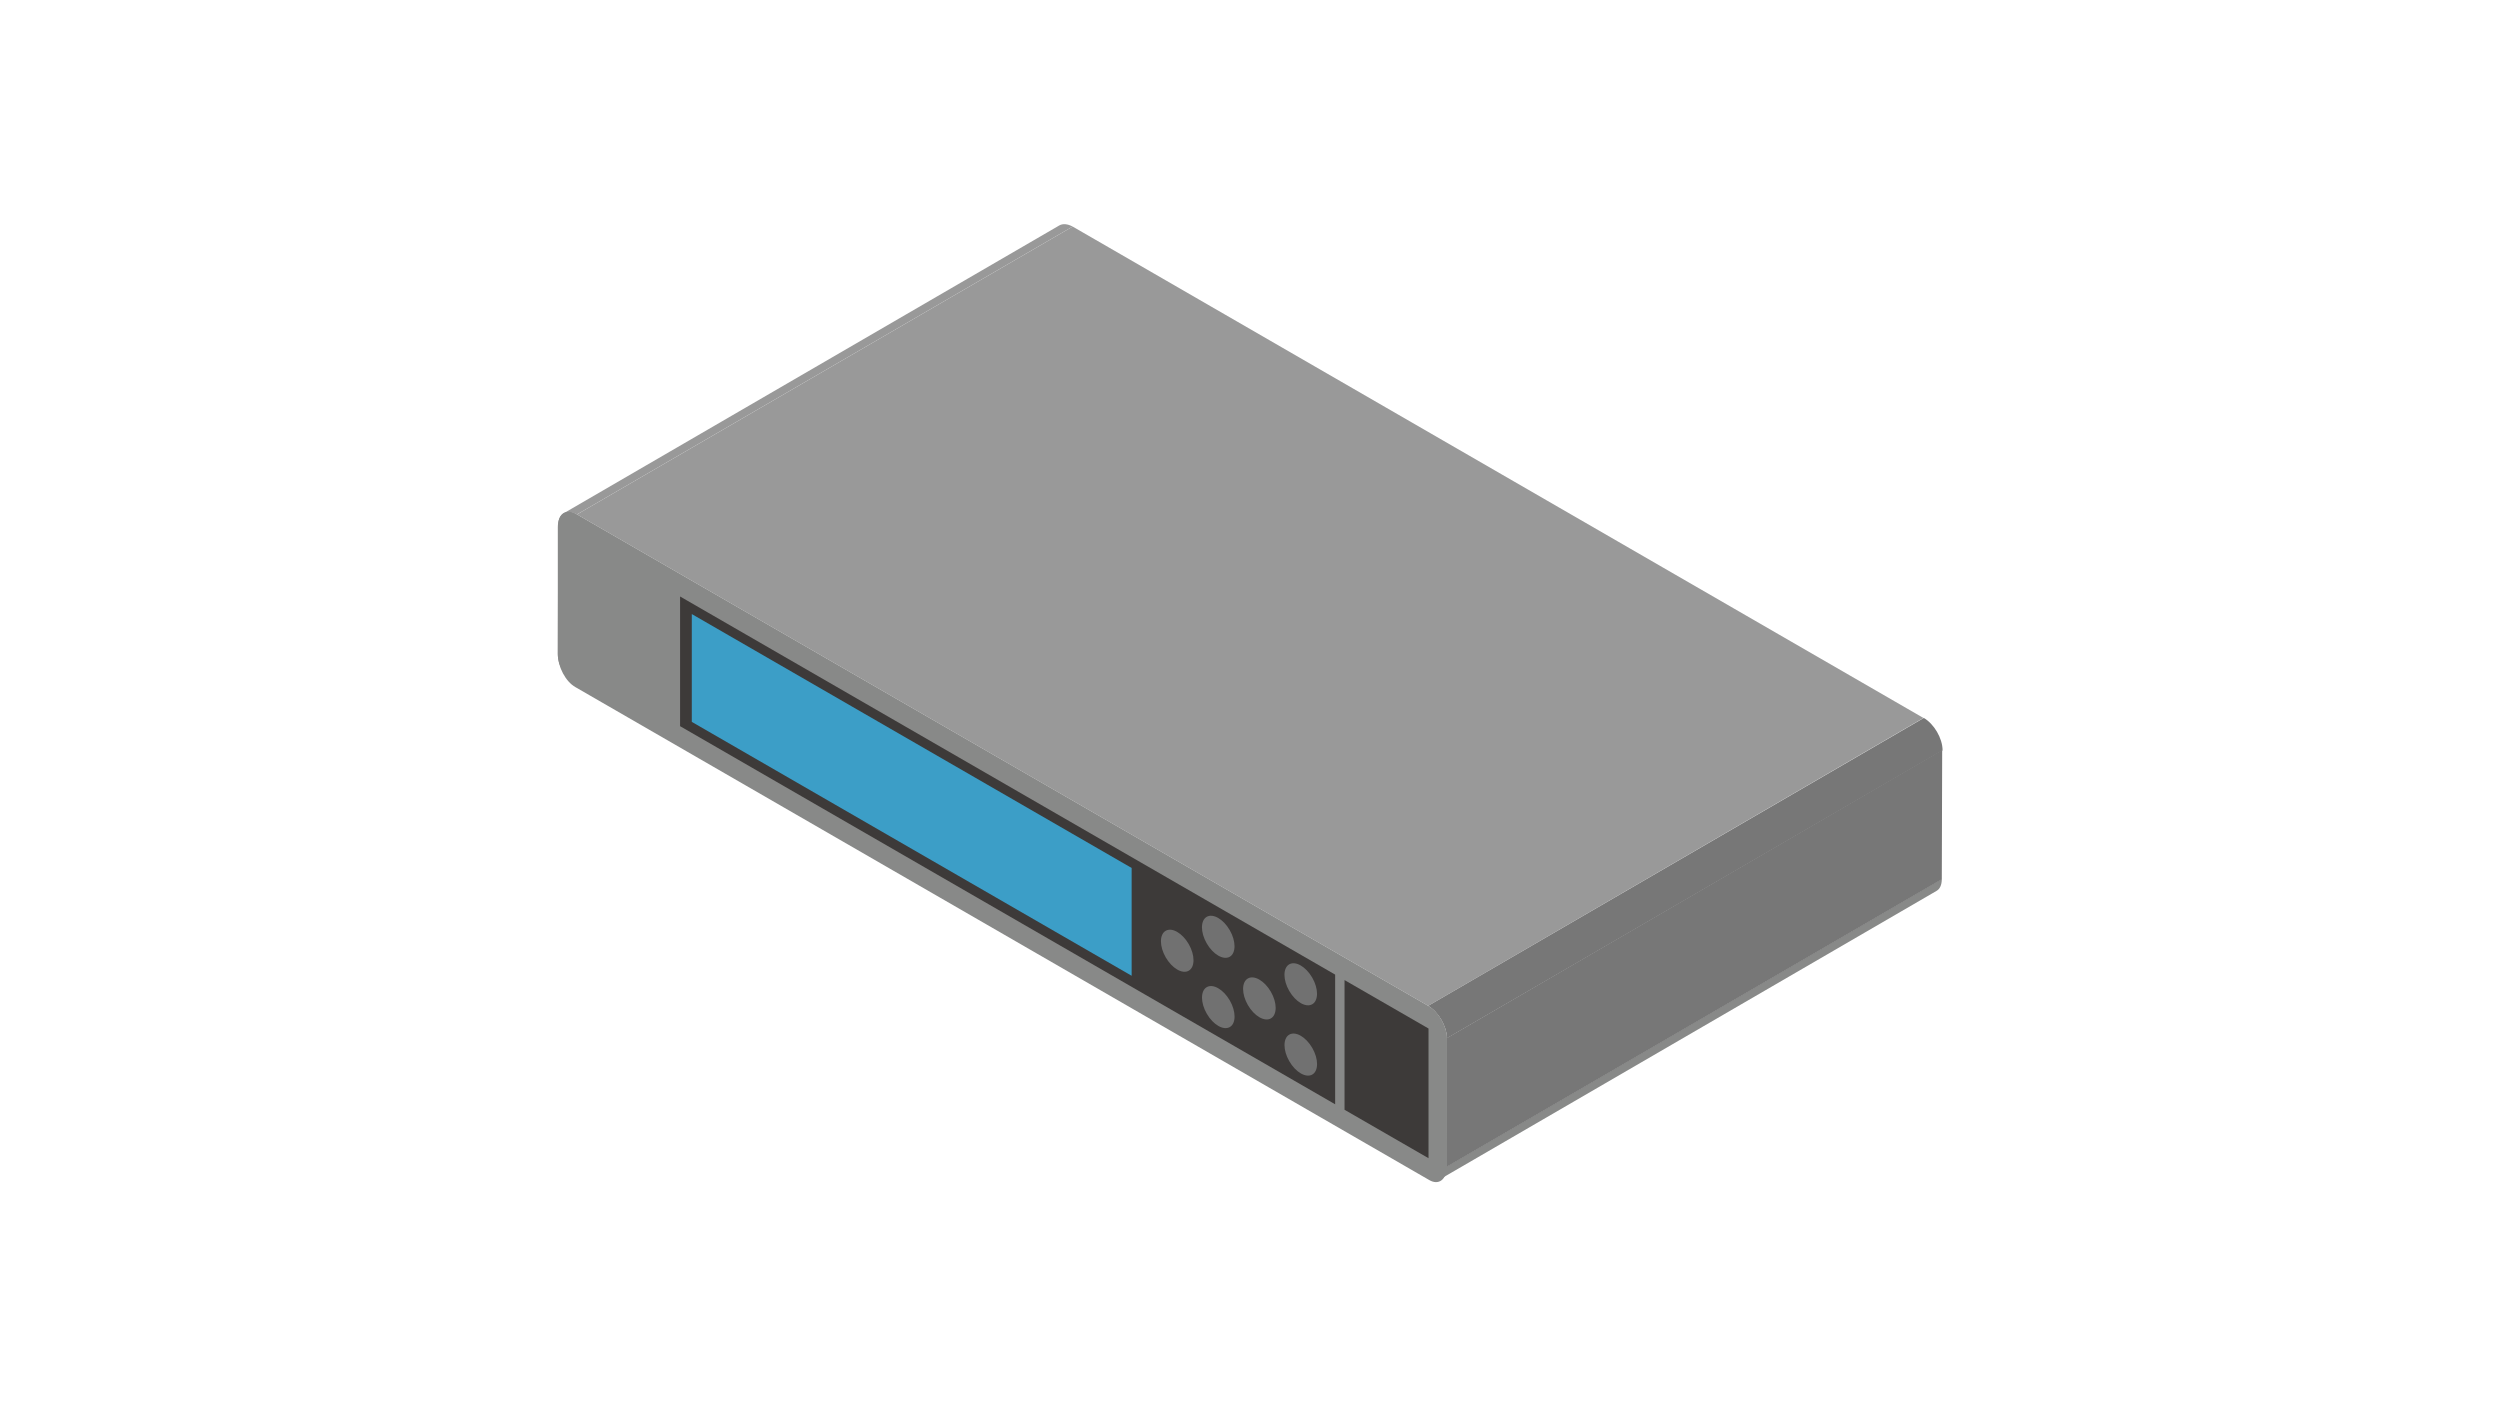
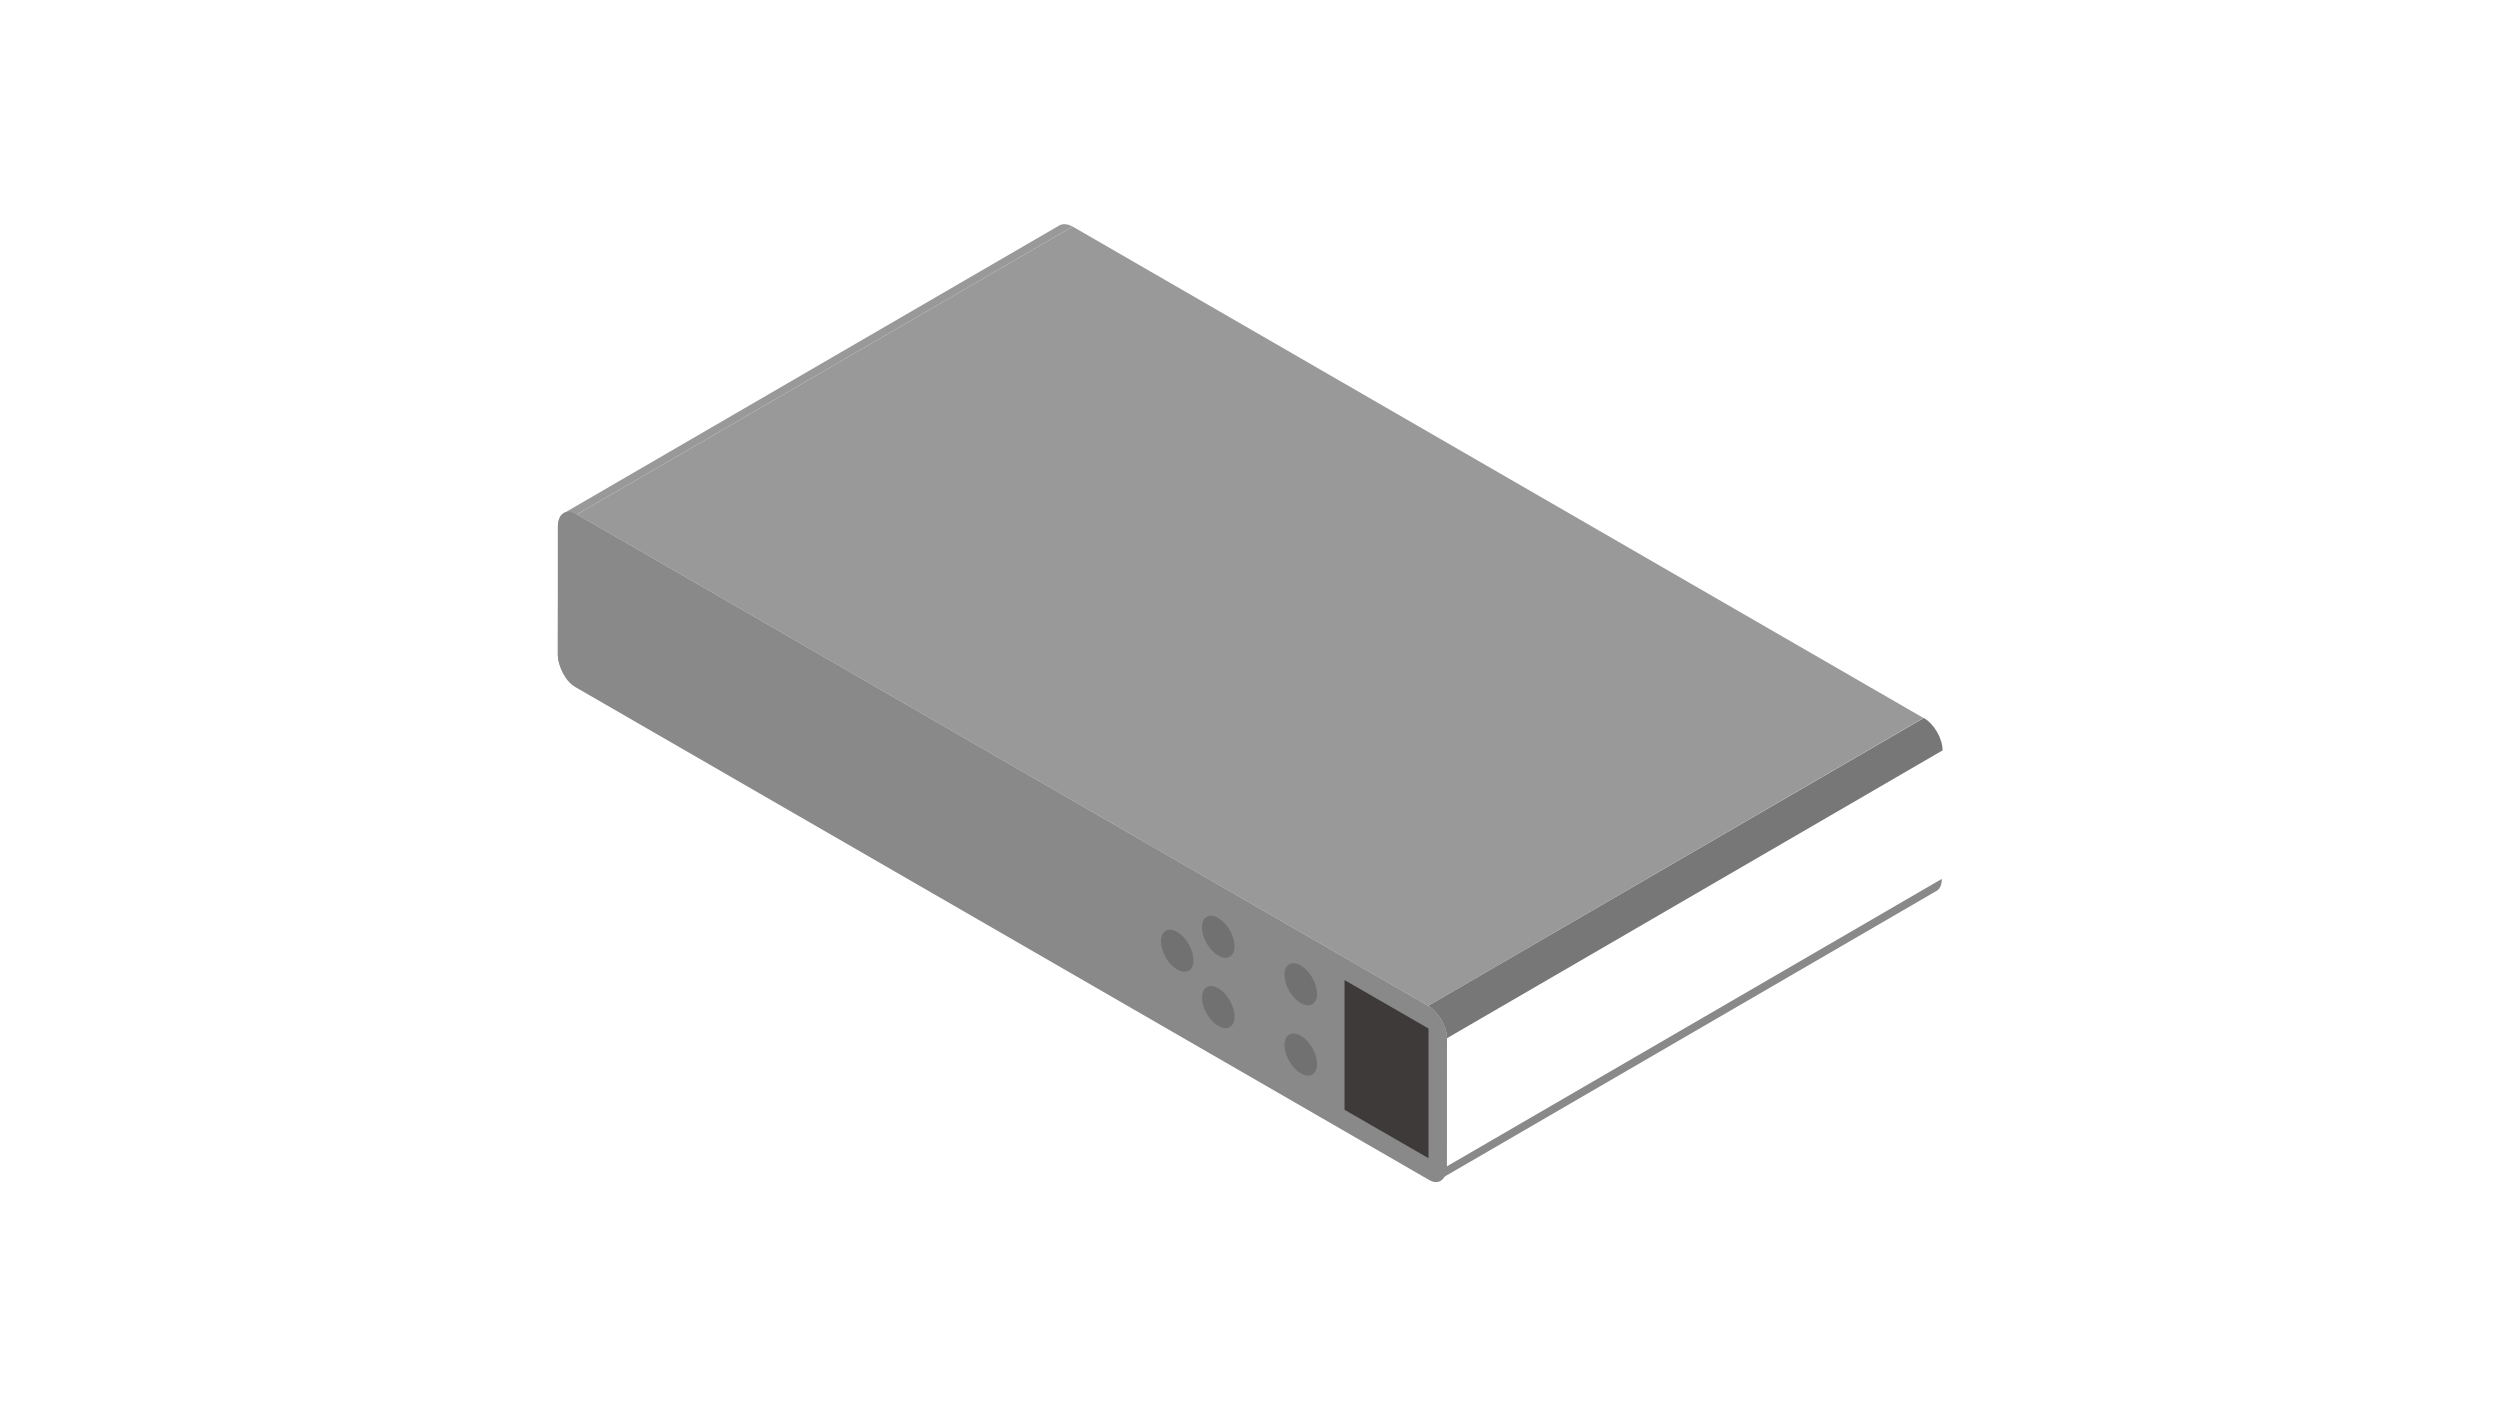
<svg xmlns="http://www.w3.org/2000/svg" version="1.1" x="0px" y="0px" viewBox="0 0 640 360" style="enable-background:new 0 0 640 360;" xml:space="preserve">
  <style type="text/css">
	.st0{fill:#FFFFFF;}
	.st1{fill:#999999;}
	.st2{fill:#888988;}
	.st3{fill:#777777;}
	.st4{fill:#3D3A39;}
	.st5{fill:#3C9EC7;}
	.st6{fill:#717171;}
</style>
  <g id="レイヤー_1">
    <rect class="st0" width="640" height="360" />
    <g>
      <g>
        <path class="st1" d="M144.3,131.4l126.9-73.7c0.9-0.5,2.1-0.4,3.4,0.3l-126.9,73.7C146.4,131,145.2,130.9,144.3,131.4z" />
      </g>
      <g>
        <path class="st2" d="M495.7,228.1l-126.9,73.7c0.9-0.5,1.4-1.6,1.4-3.1l126.9-73.7C497.1,226.6,496.6,227.6,495.7,228.1z" />
      </g>
      <g>
-         <polygon class="st3" points="370.3,265.8 497.2,192 497.1,225.1 370.2,298.8    " />
-       </g>
+         </g>
      <g>
        <polygon class="st1" points="147.7,131.7 274.6,58 492.4,183.8 365.6,257.5    " />
      </g>
      <g>
        <path class="st3" d="M365.6,257.5l126.9-73.7c2.6,1.5,4.8,5.2,4.8,8.3l-126.9,73.7C370.4,262.7,368.2,259,365.6,257.5z" />
      </g>
      <g>
        <path class="st2" d="M365.6,257.5c2.6,1.5,4.8,5.2,4.8,8.3l-0.1,33c0,3-2.2,4.3-4.8,2.7L147.6,175.7c-2.6-1.5-4.8-5.2-4.8-8.3     l0.1-33c0-3,2.2-4.3,4.8-2.7L365.6,257.5z" />
      </g>
      <g>
        <path class="st2" d="M365.9,302.1L147.3,175.9c-2.5-1.4-4.5-5.2-4.5-8.5V135c0-3.3,2-4.8,4.5-3.4l218.6,126.2     c2.5,1.4,4.5,5.2,4.5,8.5v32.4C370.3,302,368.3,303.5,365.9,302.1z" />
-         <polygon class="st4" points="341.8,282.7 174.1,185.9 174.1,152.7 341.8,249.5    " />
-         <polygon class="st5" points="289.7,249.8 177.1,184.8 177.1,157.2 289.7,222.2    " />
        <polygon class="st4" points="365.7,296.5 344.2,284.1 344.2,250.9 365.7,263.3    " />
        <ellipse transform="matrix(0.866 -0.5 0.5 0.866 -78.135 188.102)" class="st6" cx="311.9" cy="239.8" rx="3.4" ry="5.9" />
        <ellipse transform="matrix(0.866 -0.5 0.5 0.866 -87.123 190.511)" class="st6" cx="311.9" cy="257.8" rx="3.4" ry="5.9" />
        <ellipse transform="matrix(0.866 -0.5 0.5 0.866 -81.342 183.306)" class="st6" cx="301.4" cy="243.4" rx="3.4" ry="5.9" />
        <ellipse transform="matrix(0.866 -0.5 0.5 0.866 -81.388 200.246)" class="st6" cx="333" cy="252" rx="3.4" ry="5.9" />
        <ellipse transform="matrix(0.866 -0.5 0.5 0.866 -90.377 202.654)" class="st6" cx="333" cy="270" rx="3.4" ry="5.9" />
-         <ellipse transform="matrix(0.866 -0.5 0.5 0.866 -84.596 195.449)" class="st6" cx="322.4" cy="255.6" rx="3.4" ry="5.9" />
      </g>
    </g>
  </g>
  <g id="レイヤー_2">
</g>
</svg>